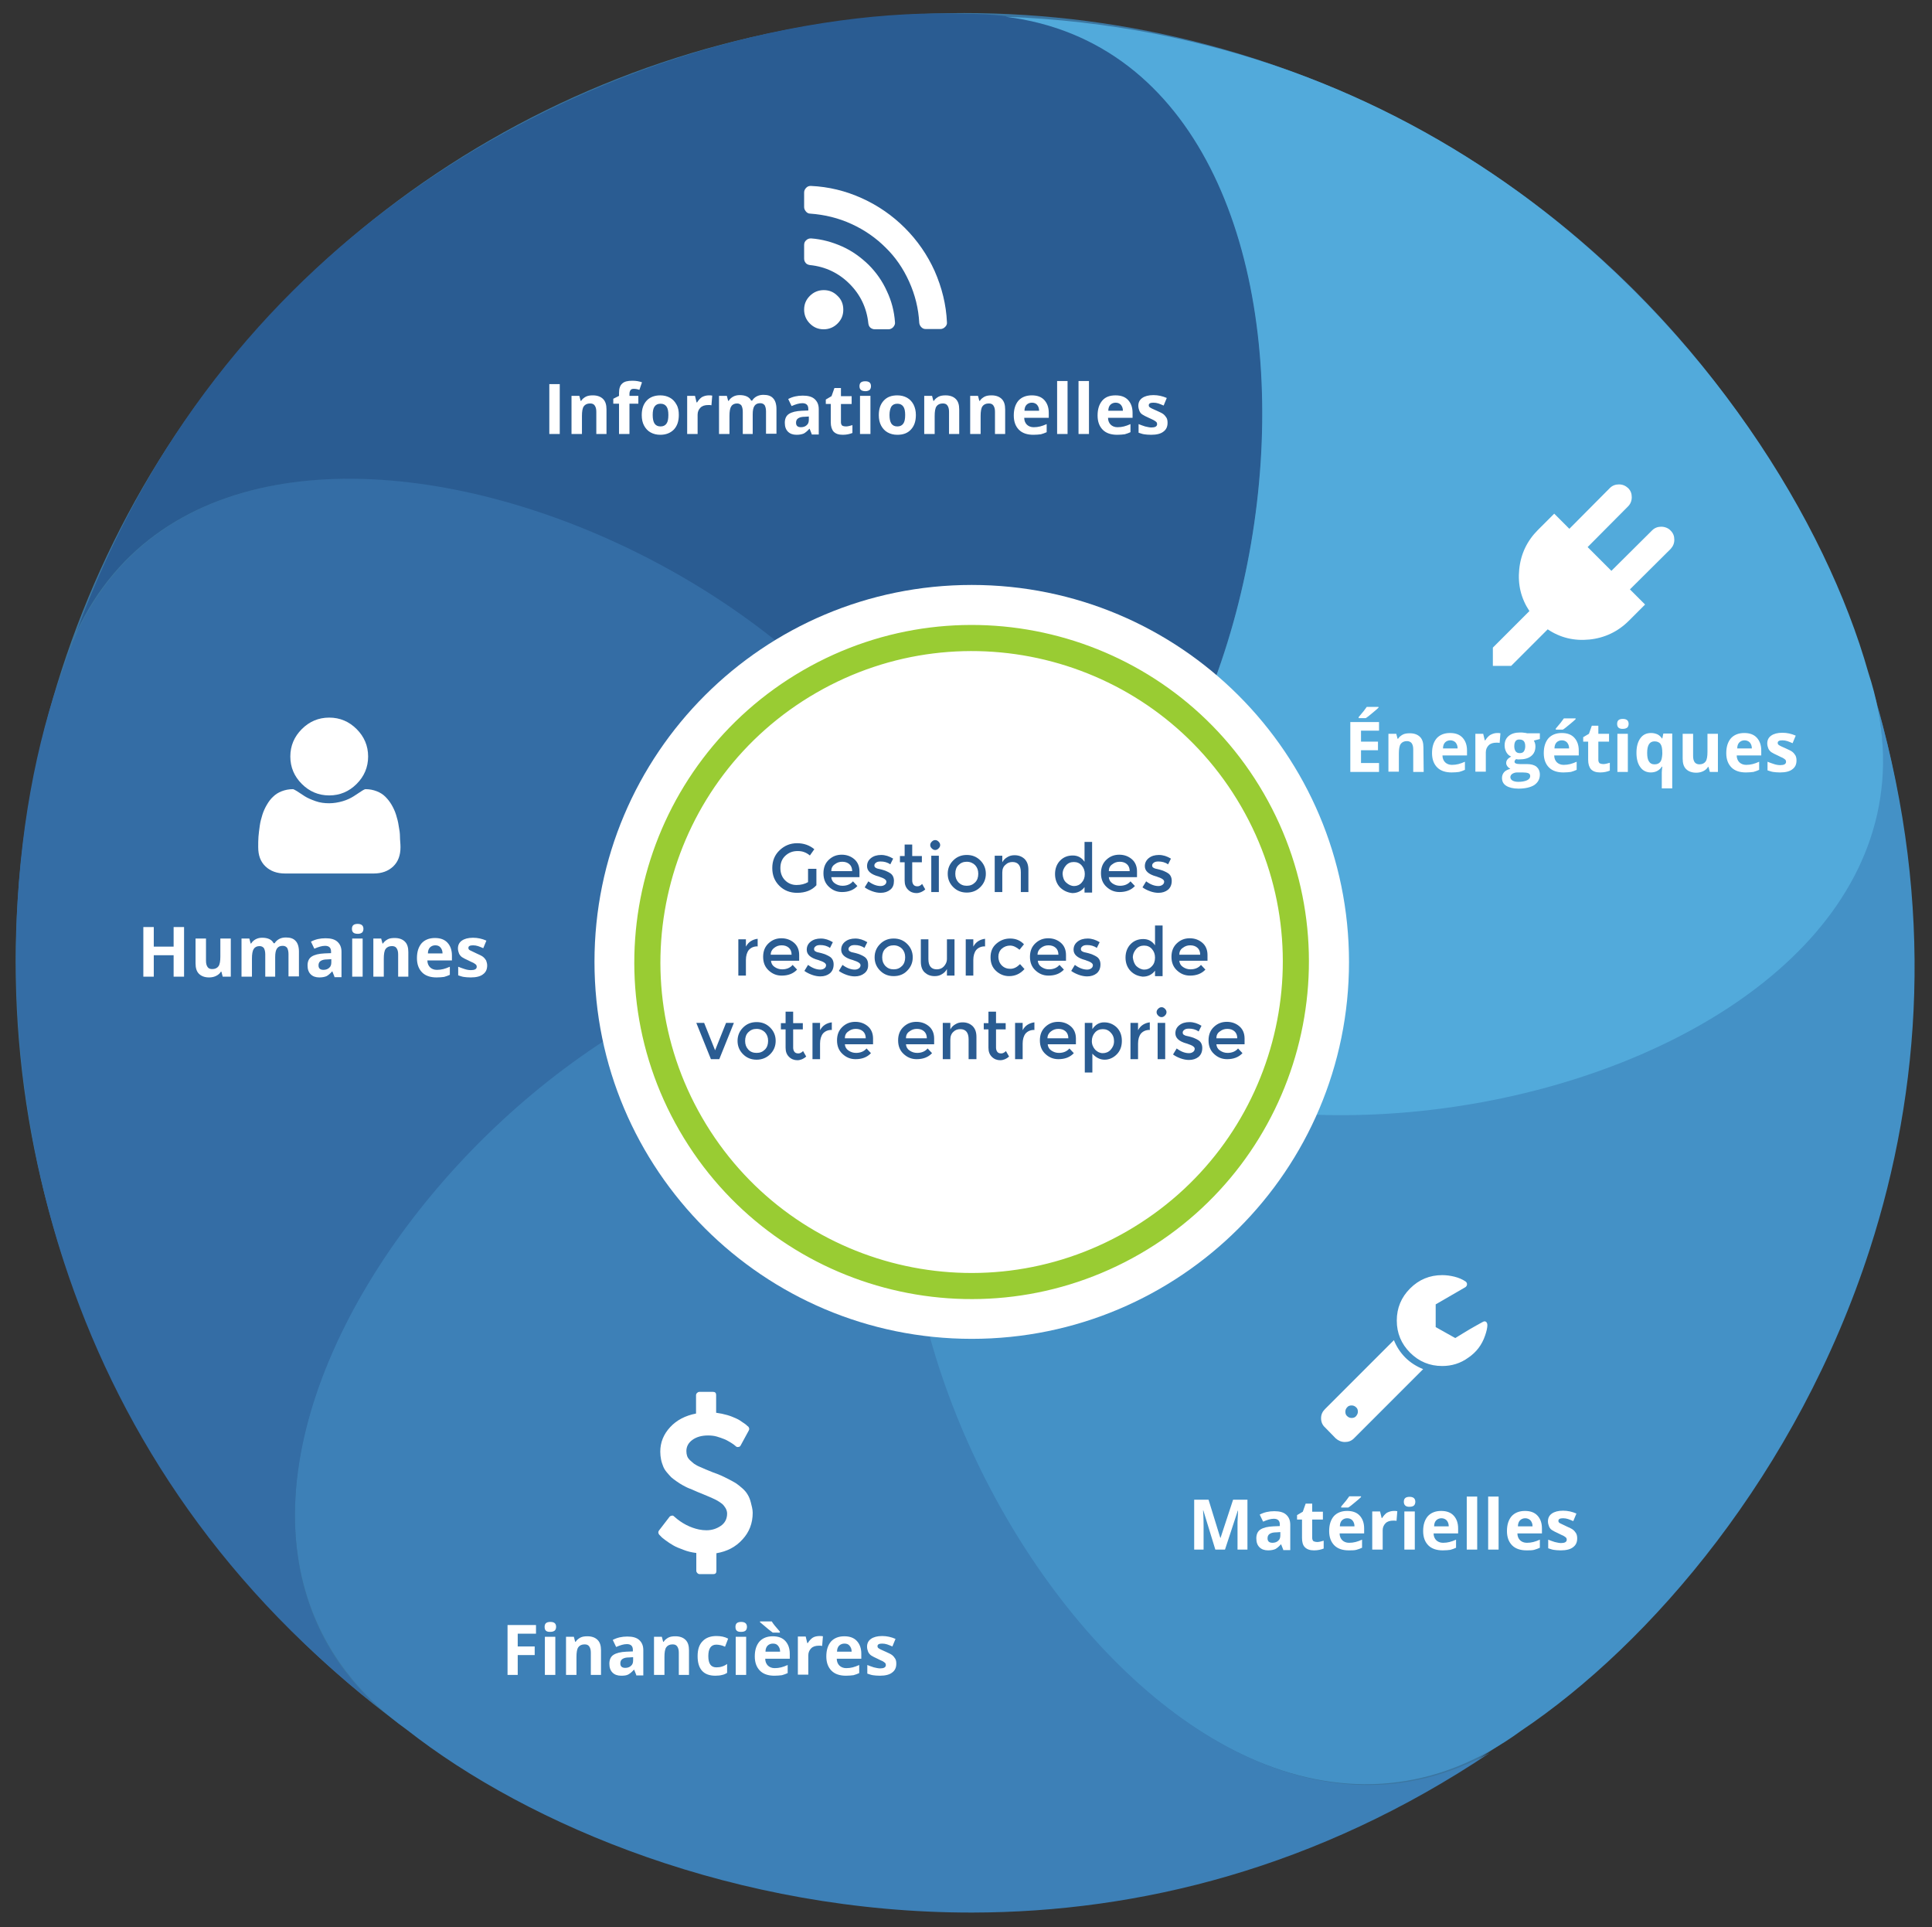
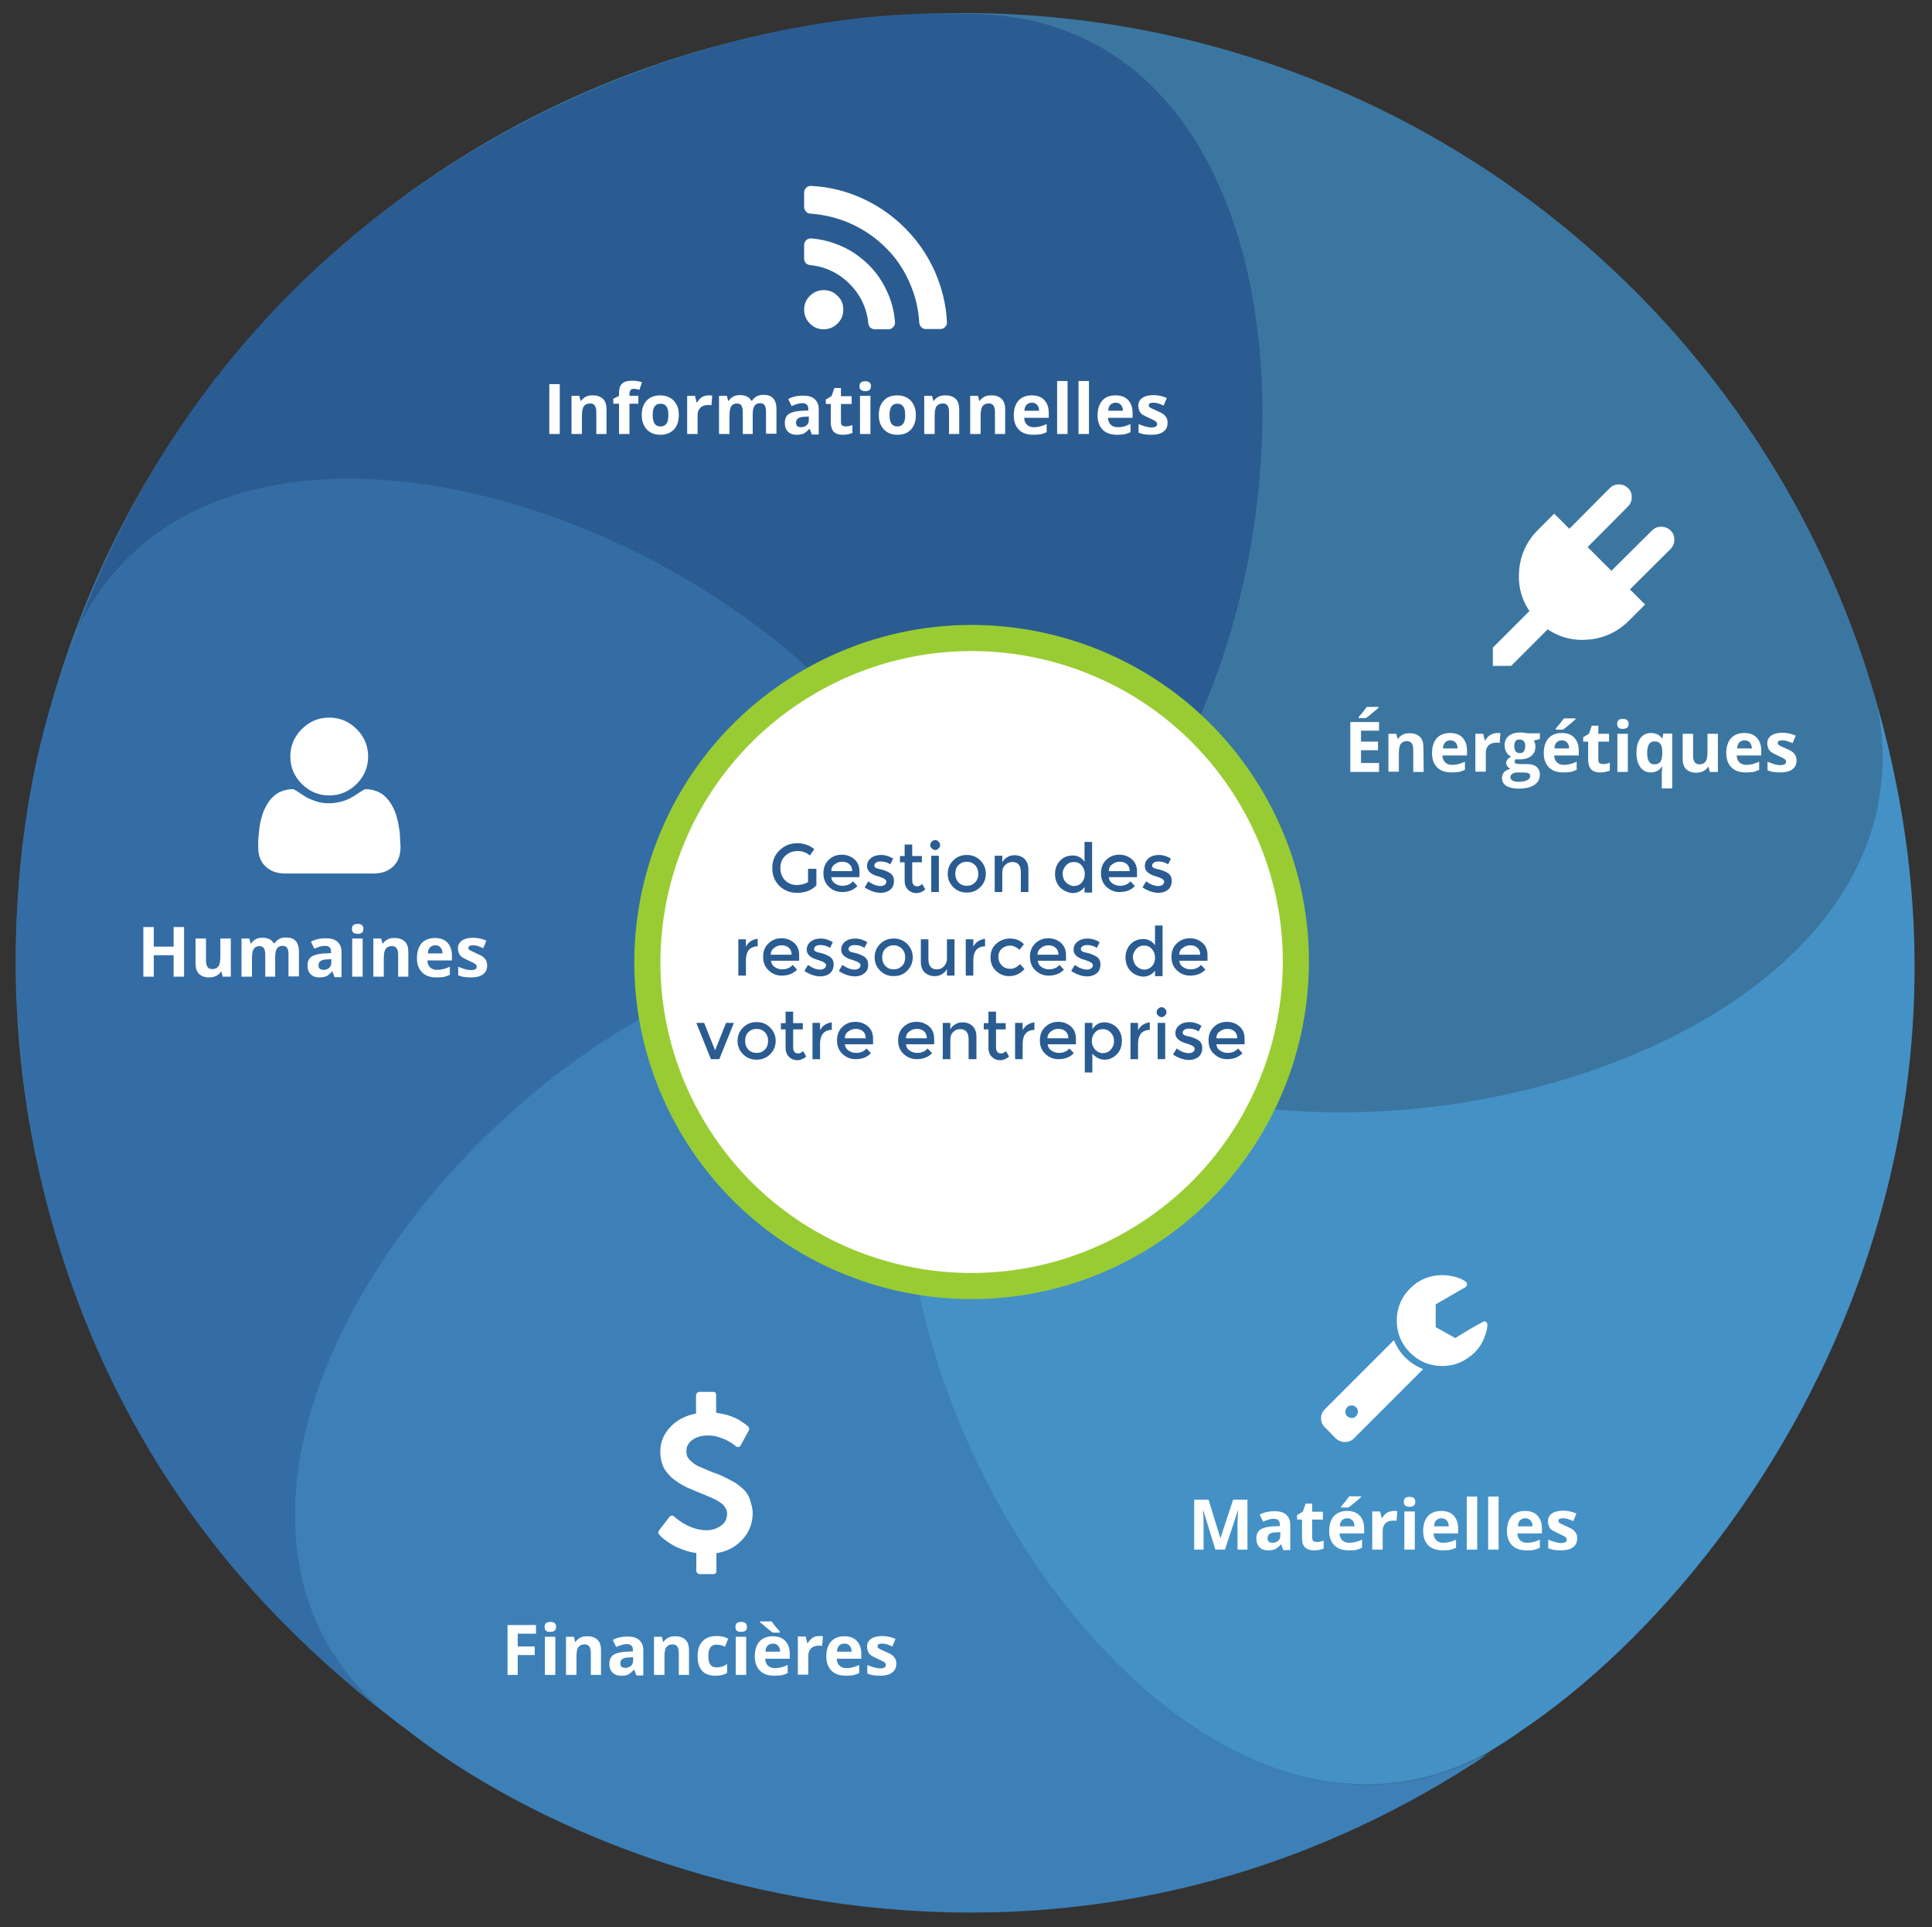
<svg xmlns="http://www.w3.org/2000/svg" xmlns:ns1="http://www.bohemiancoding.com/sketch/ns" version="1.1" id="Calque_1" x="0px" y="0px" viewBox="0 0 740 738" style="enable-background:new 0 0 740 738;" xml:space="preserve">
  <rect x="0" y="0" width="740" height="738" fill="#333333" stroke="none" />
  <style type="text/css">
	.st0{fill:#3B76A1;}
	.st1{fill:#4491C6;}
	.st2{fill:#3D80B7;}
	.st3{fill:#346DA5;}
	.st4{fill:#2A5C92;}
	.st5{fill:#52AADB;}
	.st6{fill:#FFFFFF;}
	.st7{fill:#FFFFFF;stroke:#99CC33;stroke-width:10;stroke-miterlimit:10;}
</style>
  <title>Slice 7</title>
  <desc>Created with Sketch.</desc>
  <g id="Group" transform="translate(-167, -771.479)" ns1:type="MSLayerGroup">
    <g transform="translate(419.937, 422.74) rotate(-330) translate(-419.937, -422.74) translate(115.437, 110.74)">
	</g>
  </g>
  <g id="Group_1_" transform="translate(1153.844, -292.458) rotate(-330) translate(-1153.844, 292.458) translate(837.844, -584.458)" ns1:type="MSLayerGroup">
</g>
  <circle id="Oval-33" ns1:type="MSShapeGroup" class="st0" cx="369.3" cy="368.3" r="363.3">
</circle>
  <path id="Oval-41" ns1:type="MSShapeGroup" class="st1" d="M369.9,368.3c-0.2,0.1-0.3,0.3-0.5,0.4  C285,488.9,450.5,759.4,582.6,662.8c49.5-33.2,105.9-98.7,133.6-184.5c19.6-60.7,24.7-131.1,3-207.5  C747.2,416.3,455.5,481.9,369.9,368.3z" />
  <path id="Oval-49" ns1:type="MSShapeGroup" class="st2" d="M370.1,369c-0.2-0.1-0.4-0.2-0.5-0.3  C229.1,325.6,23,566.6,155.7,662.3c46.8,36.8,126.6,70.2,216.7,70.1c63.8-0.1,132.3-17,198.3-61.2C441,742.7,288.5,485.5,370.1,369z  " />
  <path id="Oval-50" ns1:type="MSShapeGroup" class="st3" d="M369.4,369.1c0-0.2,0.1-0.4,0.1-0.6  C367.1,221.7,74.3,100.1,24.2,255.9C3.7,311.8-3.4,398,24.6,483.6c19.8,60.6,57,120.6,119.5,169.6C36,552.1,233.5,327.5,369.4,369.1  z" />
  <path id="Oval-51" ns1:type="MSShapeGroup" class="st4" d="M369.1,368.6c0.2,0,0.4-0.1,0.6-0.1c138.9-47.7,164-363.8,0.4-363.2  C310.7,3,226.5,22.9,153.7,76c-51.6,37.5-97.1,91.5-124.4,166C92.1,108,366.7,226.4,369.1,368.6z" />
-   <path id="Oval-52" ns1:type="MSShapeGroup" class="st5" d="M369.7,368.7c0.1,0.2,0.2,0.4,0.3,0.6  c88.3,117.4,396.6,43.6,345.6-111.8c-16.2-57.3-61.2-131.2-134.1-184.1c-51.6-37.4-117-64-196.4-67  C531.9,24.7,504.1,322.5,369.7,368.7z" />
-   <path id="Oval-8" ns1:type="MSShapeGroup" class="st6" d="M372.2,512.7c79.8,0,144.5-64.6,144.5-144.3S452,224,372.2,224  s-144.5,64.6-144.5,144.3S292.4,512.7,372.2,512.7z" />
  <path id="Oval-19" ns1:type="MSShapeGroup" class="st7" d="M434.2,475.8c59.4-34.3,79.8-110.2,45.5-169.5S369.5,226.7,310.1,261  s-79.8,110.2-45.5,169.5S374.8,510.1,434.2,475.8z" />
  <path id="Humaines" ns1:type="MSShapeGroup" class="st6" d="M70.5,374h-4v-8.2h-7.6v8.2h-4v-19h4v7.5h7.6V355h4V374z M85.3,374  l-0.5-1.9h-0.2c-0.4,0.7-1,1.2-1.8,1.6s-1.7,0.6-2.7,0.6c-1.7,0-3-0.5-3.9-1.4s-1.3-2.2-1.3-4v-9.5h4v8.5c0,1.1,0.2,1.8,0.6,2.4  s1,0.8,1.8,0.8c1.1,0,1.9-0.4,2.4-1.1s0.7-2,0.7-3.7v-6.9h4V374H85.3z M105.6,374h-4v-8.5c0-1.1-0.2-1.8-0.5-2.4  c-0.4-0.5-0.9-0.8-1.7-0.8c-1,0-1.8,0.4-2.2,1.1c-0.5,0.7-0.7,2-0.7,3.7v6.9h-4v-14.6h3l0.5,1.9h0.2c0.4-0.7,1-1.2,1.7-1.6  s1.6-0.6,2.5-0.6c2.2,0,3.7,0.7,4.4,2.1h0.4c0.4-0.7,1-1.2,1.7-1.6s1.6-0.6,2.6-0.6c1.7,0,2.9,0.4,3.7,1.3c0.8,0.8,1.3,2.2,1.3,4.1  v9.5h-4v-8.5c0-1.1-0.2-1.8-0.5-2.4c-0.4-0.5-0.9-0.8-1.7-0.8c-1,0-1.7,0.3-2.2,1s-0.7,1.8-0.7,3.3v7.5H105.6z M128.1,374l-0.8-2  h-0.1c-0.7,0.8-1.4,1.4-2.1,1.8c-0.7,0.3-1.6,0.5-2.8,0.5c-1.4,0-2.5-0.4-3.3-1.2c-0.8-0.8-1.2-1.9-1.2-3.4s0.5-2.7,1.6-3.4  s2.7-1.1,4.9-1.2l2.5-0.1v-0.6c0-1.5-0.8-2.2-2.3-2.2c-1.2,0-2.5,0.4-4.1,1.1l-1.3-2.7c1.7-0.9,3.5-1.3,5.6-1.3c2,0,3.5,0.4,4.5,1.3  s1.6,2.1,1.6,3.9v9.7h-2.7V374z M126.9,367.3l-1.5,0.1c-1.2,0-2,0.2-2.6,0.6s-0.8,1-0.8,1.7c0,1.1,0.6,1.7,1.9,1.7  c0.9,0,1.7-0.3,2.2-0.8c0.6-0.5,0.8-1.2,0.8-2.1V367.3z M134.8,355.7c0-1.3,0.7-1.9,2.2-1.9c1.4,0,2.2,0.6,2.2,1.9  c0,0.6-0.2,1.1-0.5,1.4c-0.4,0.3-0.9,0.5-1.6,0.5C135.5,357.6,134.8,357,134.8,355.7L134.8,355.7z M138.9,374h-4v-14.6h4V374z   M156.5,374h-4v-8.5c0-1.1-0.2-1.8-0.6-2.4s-1-0.8-1.8-0.8c-1.1,0-1.9,0.4-2.4,1.1s-0.7,2-0.7,3.7v6.9h-4v-14.6h3l0.5,1.9h0.2  c0.4-0.7,1.1-1.2,1.8-1.6s1.7-0.5,2.7-0.5c1.7,0,3,0.5,3.9,1.4s1.3,2.2,1.3,4v9.4H156.5z M166.7,362c-0.8,0-1.5,0.3-2,0.8  s-0.8,1.3-0.8,2.3h5.6c0-1-0.3-1.7-0.8-2.3S167.5,362,166.7,362L166.7,362z M167.2,374.3c-2.3,0-4.2-0.6-5.5-1.9s-2-3.1-2-5.5  s0.6-4.3,1.8-5.7c1.2-1.3,2.9-2,5.1-2c2.1,0,3.7,0.6,4.8,1.8s1.7,2.8,1.7,4.9v1.9h-9.4c0,1.1,0.4,2,1,2.6s1.5,1,2.6,1  c0.9,0,1.7-0.1,2.5-0.3c0.8-0.2,1.6-0.5,2.5-0.9v3.1c-0.7,0.3-1.4,0.6-2.2,0.8C169.3,374.2,168.4,374.3,167.2,374.3L167.2,374.3z   M186.6,369.7c0,1.5-0.5,2.6-1.6,3.4c-1,0.8-2.6,1.2-4.7,1.2c-1.1,0-2-0.1-2.7-0.2s-1.4-0.4-2.1-0.6v-3.3c0.7,0.3,1.6,0.6,2.5,0.9  s1.7,0.4,2.4,0.4c1.4,0,2.2-0.4,2.2-1.3c0-0.3-0.1-0.6-0.3-0.8c-0.2-0.2-0.5-0.4-1-0.7c-0.5-0.2-1.1-0.5-1.9-0.9  c-1.1-0.5-1.9-0.9-2.5-1.3c-0.5-0.4-0.9-0.9-1.1-1.4c-0.2-0.5-0.4-1.2-0.4-1.9c0-1.3,0.5-2.3,1.5-3s2.4-1.1,4.3-1.1  c1.8,0,3.5,0.4,5.1,1.1l-1.2,2.9c-0.7-0.3-1.4-0.6-2-0.8c-0.6-0.2-1.3-0.3-1.9-0.3c-1.2,0-1.8,0.3-1.8,1c0,0.4,0.2,0.7,0.6,0.9  s1.2,0.6,2.5,1.2c1.1,0.5,2,0.9,2.5,1.3s0.9,0.9,1.2,1.4C186.4,368.4,186.6,369,186.6,369.7L186.6,369.7z" />
  <path id="Financières" ns1:type="MSShapeGroup" class="st6" d="M198.4,641.4h-4v-19.1h10.9v3.3h-7v4.9h6.5v3.3h-6.5v7.6H198.4z   M208.6,623c0-1.3,0.7-1.9,2.2-1.9s2.2,0.6,2.2,1.9c0,0.6-0.2,1.1-0.5,1.4c-0.4,0.3-0.9,0.5-1.6,0.5  C209.3,625,208.6,624.4,208.6,623L208.6,623z M212.7,641.4h-4v-14.6h4V641.4z M230.3,641.4h-4v-8.5c0-1.1-0.2-1.8-0.6-2.4  s-1-0.8-1.8-0.8c-1.1,0-1.9,0.4-2.4,1.1s-0.7,2-0.7,3.7v6.9h-4v-14.6h3l0.5,1.9h0.2c0.4-0.7,1.1-1.2,1.8-1.6  c0.8-0.4,1.7-0.5,2.7-0.5c1.7,0,3,0.5,3.9,1.4s1.3,2.2,1.3,4v9.4H230.3z M243.7,641.4l-0.8-2h-0.1c-0.7,0.8-1.4,1.4-2.1,1.8  s-1.6,0.5-2.8,0.5c-1.4,0-2.5-0.4-3.3-1.2s-1.2-1.9-1.2-3.4s0.5-2.7,1.6-3.4s2.7-1.1,4.9-1.2l2.5-0.1v-0.6c0-1.5-0.8-2.2-2.3-2.2  c-1.2,0-2.5,0.4-4.1,1.1l-1.3-2.7c1.7-0.9,3.5-1.3,5.6-1.3c2,0,3.5,0.4,4.5,1.3s1.6,2.1,1.6,3.9v9.7h-2.7V641.4z M242.5,634.6  l-1.5,0.1c-1.2,0-2,0.2-2.6,0.6c-0.6,0.4-0.8,1-0.8,1.7c0,1.1,0.6,1.7,1.9,1.7c0.9,0,1.7-0.3,2.2-0.8c0.6-0.5,0.8-1.2,0.8-2.1  L242.5,634.6L242.5,634.6z M264,641.4h-4v-8.5c0-1.1-0.2-1.8-0.6-2.4s-1-0.8-1.8-0.8c-1.1,0-1.9,0.4-2.4,1.1s-0.7,2-0.7,3.7v6.9h-4  v-14.6h3l0.5,1.9h0.2c0.4-0.7,1.1-1.2,1.8-1.6c0.8-0.4,1.7-0.5,2.7-0.5c1.7,0,3,0.5,3.9,1.4s1.3,2.2,1.3,4v9.4H264z M274,641.7  c-4.5,0-6.8-2.5-6.8-7.5c0-2.5,0.6-4.4,1.9-5.7c1.2-1.3,3-2,5.3-2c1.7,0,3.2,0.3,4.5,1l-1.2,3.1c-0.6-0.3-1.2-0.5-1.7-0.6  s-1.1-0.2-1.6-0.2c-2.1,0-3.1,1.5-3.1,4.4s1,4.3,3.1,4.3c0.8,0,1.5-0.1,2.1-0.3c0.7-0.2,1.3-0.5,2-1v3.4c-0.6,0.4-1.3,0.7-1.9,0.8  C275.9,641.6,275,641.7,274,641.7L274,641.7z M281.7,623c0-1.3,0.7-1.9,2.2-1.9c1.4,0,2.2,0.6,2.2,1.9c0,0.6-0.2,1.1-0.5,1.4  s-0.9,0.5-1.6,0.5C282.4,625,281.7,624.4,281.7,623L281.7,623z M285.8,641.4h-4v-14.6h4V641.4z M296,629.4c-0.8,0-1.5,0.3-2,0.8  s-0.8,1.3-0.8,2.3h5.6c0-1-0.3-1.7-0.8-2.3S296.9,629.4,296,629.4L296,629.4z M296.6,641.7c-2.3,0-4.2-0.6-5.5-1.9  c-1.3-1.3-2-3.1-2-5.5s0.6-4.3,1.8-5.7c1.2-1.3,2.9-2,5.1-2c2.1,0,3.7,0.6,4.8,1.8c1.1,1.2,1.7,2.8,1.7,4.9v1.9h-9.4  c0,1.1,0.4,2,1,2.6s1.5,1,2.6,1c0.9,0,1.7-0.1,2.5-0.3s1.6-0.5,2.5-0.9v3.1c-0.7,0.3-1.4,0.6-2.2,0.8  C298.7,641.6,297.7,641.7,296.6,641.7L296.6,641.7z M296,625.2c-0.5-0.4-1.4-1-2.4-1.9c-1.1-0.9-1.9-1.6-2.5-2.1v-0.3h4.5  c0.5,0.9,1.6,2.2,3.1,3.9v0.4L296,625.2L296,625.2z M313.9,626.5c0.5,0,1,0,1.3,0.1l-0.3,3.7c-0.3-0.1-0.7-0.1-1.2-0.1  c-1.3,0-2.3,0.3-3,1s-1.1,1.6-1.1,2.7v7.4h-4v-14.6h3l0.6,2.5h0.2c0.5-0.8,1.1-1.5,1.8-2S313,626.5,313.9,626.5L313.9,626.5z   M323.4,629.4c-0.8,0-1.5,0.3-2,0.8s-0.8,1.3-0.8,2.3h5.6c0-1-0.3-1.7-0.8-2.3S324.3,629.4,323.4,629.4L323.4,629.4z M324,641.7  c-2.3,0-4.2-0.6-5.5-1.9c-1.3-1.3-2-3.1-2-5.5s0.6-4.3,1.8-5.7c1.2-1.3,2.9-2,5.1-2c2.1,0,3.7,0.6,4.8,1.8c1.1,1.2,1.7,2.8,1.7,4.9  v1.9h-9.4c0,1.1,0.4,2,1,2.6s1.5,1,2.6,1c0.9,0,1.7-0.1,2.5-0.3s1.6-0.5,2.5-0.9v3.1c-0.7,0.3-1.4,0.6-2.2,0.8  C326.1,641.6,325.1,641.7,324,641.7L324,641.7z M343.3,637.1c0,1.5-0.5,2.6-1.6,3.4c-1,0.8-2.6,1.2-4.7,1.2c-1.1,0-2-0.1-2.7-0.2  s-1.4-0.4-2.1-0.6v-3.3c0.7,0.3,1.6,0.6,2.5,0.9c0.9,0.2,1.7,0.4,2.4,0.4c1.4,0,2.2-0.4,2.2-1.3c0-0.3-0.1-0.6-0.3-0.8  c-0.2-0.2-0.5-0.4-1-0.7c-0.5-0.2-1.1-0.5-1.9-0.9c-1.1-0.5-1.9-0.9-2.5-1.3c-0.5-0.4-0.9-0.9-1.1-1.4s-0.4-1.2-0.4-1.9  c0-1.3,0.5-2.3,1.5-3s2.4-1.1,4.3-1.1c1.8,0,3.5,0.4,5.1,1.1l-1.2,2.9c-0.7-0.3-1.4-0.6-2-0.8s-1.3-0.3-1.9-0.3  c-1.2,0-1.8,0.3-1.8,1c0,0.4,0.2,0.7,0.6,0.9c0.4,0.3,1.2,0.6,2.5,1.2c1.1,0.5,2,0.9,2.5,1.3c0.5,0.4,0.9,0.9,1.2,1.4  C343.2,635.7,343.3,636.3,343.3,637.1L343.3,637.1z" />
  <path id="Matérielles" ns1:type="MSShapeGroup" class="st6" d="M465.5,593.4l-4.6-15h-0.1c0.2,3,0.2,5.1,0.2,6.1v8.9h-3.6v-19.1  h5.5l4.5,14.6h0.1l4.8-14.6h5.5v19.1H474v-9c0-0.4,0-0.9,0-1.5s0.1-2,0.2-4.4h-0.1l-4.9,14.9H465.5z M491.5,593.4l-0.8-2h-0.1  c-0.7,0.8-1.4,1.4-2.1,1.8c-0.7,0.3-1.6,0.5-2.8,0.5c-1.4,0-2.5-0.4-3.3-1.2s-1.2-1.9-1.2-3.4s0.5-2.7,1.6-3.4s2.7-1.1,4.9-1.2  l2.5-0.1v-0.6c0-1.5-0.8-2.2-2.3-2.2c-1.2,0-2.5,0.4-4.1,1.1l-1.3-2.7c1.7-0.9,3.5-1.3,5.6-1.3c2,0,3.5,0.4,4.5,1.3  c1,0.9,1.6,2.1,1.6,3.9v9.7h-2.7V593.4z M490.4,586.7l-1.5,0.1c-1.2,0-2,0.2-2.6,0.6s-0.8,1-0.8,1.7c0,1.1,0.6,1.7,1.9,1.7  c0.9,0,1.7-0.3,2.2-0.8c0.6-0.5,0.8-1.2,0.8-2.1V586.7z M504.5,590.5c0.7,0,1.5-0.2,2.5-0.5v3c-1,0.4-2.2,0.7-3.7,0.7  c-1.6,0-2.7-0.4-3.5-1.2s-1.1-2-1.1-3.6v-7h-1.9v-1.7l2.2-1.3l1.1-3.1h2.5v3.1h4.1v3h-4.1v7c0,0.6,0.2,1,0.5,1.3  C503.6,590.4,504,590.5,504.5,590.5L504.5,590.5z M516,581.4c-0.8,0-1.5,0.3-2,0.8s-0.8,1.3-0.8,2.3h5.6c0-1-0.3-1.7-0.8-2.3  C517.5,581.7,516.9,581.4,516,581.4L516,581.4z M516.6,593.7c-2.3,0-4.2-0.6-5.5-1.9c-1.3-1.3-2-3.1-2-5.5s0.6-4.3,1.8-5.7  c1.2-1.3,2.9-2,5.1-2c2.1,0,3.7,0.6,4.8,1.8s1.7,2.8,1.7,4.9v1.9h-9.4c0,1.1,0.4,2,1,2.6c0.6,0.6,1.5,1,2.6,1c0.9,0,1.7-0.1,2.5-0.3  s1.6-0.5,2.5-0.9v3.1c-0.7,0.3-1.4,0.6-2.2,0.8S517.7,593.7,516.6,593.7L516.6,593.7z M513.7,577.3v-0.4c1.5-1.7,2.5-3,3.1-3.9h4.5  v0.3c-0.5,0.5-1.2,1.1-2.3,2c-1.1,0.9-1.9,1.6-2.6,2L513.7,577.3L513.7,577.3z M533.9,578.6c0.5,0,1,0,1.3,0.1l-0.3,3.7  c-0.3-0.1-0.7-0.1-1.2-0.1c-1.3,0-2.3,0.3-3,1s-1.1,1.6-1.1,2.7v7.4h-4v-14.6h3l0.6,2.5h0.2c0.5-0.8,1.1-1.5,1.8-2  C532.2,578.8,533,578.6,533.9,578.6L533.9,578.6z M537.7,575.1c0-1.3,0.7-1.9,2.2-1.9c1.4,0,2.2,0.6,2.2,1.9c0,0.6-0.2,1.1-0.5,1.4  s-0.9,0.5-1.6,0.5C538.5,577.1,537.7,576.4,537.7,575.1L537.7,575.1z M541.9,593.4h-4v-14.6h4V593.4z M552.1,581.4  c-0.8,0-1.5,0.3-2,0.8s-0.8,1.3-0.8,2.3h5.6c0-1-0.3-1.7-0.8-2.3C553.6,581.7,552.9,581.4,552.1,581.4L552.1,581.4z M552.6,593.7  c-2.3,0-4.2-0.6-5.5-1.9s-2-3.1-2-5.5s0.6-4.3,1.8-5.7c1.2-1.3,2.9-2,5.1-2c2.1,0,3.7,0.6,4.8,1.8s1.7,2.8,1.7,4.9v1.9h-9.4  c0,1.1,0.4,2,1,2.6s1.5,1,2.6,1c0.9,0,1.7-0.1,2.5-0.3s1.6-0.5,2.5-0.9v3.1c-0.7,0.3-1.4,0.6-2.2,0.8  C554.8,593.6,553.8,593.7,552.6,593.7L552.6,593.7z M565.8,593.4h-4v-20.3h4V593.4z M574,593.4h-4v-20.3h4V593.4z M584.2,581.4  c-0.8,0-1.5,0.3-2,0.8s-0.8,1.3-0.8,2.3h5.6c0-1-0.3-1.7-0.8-2.3C585.7,581.7,585,581.4,584.2,581.4L584.2,581.4z M584.7,593.7  c-2.3,0-4.2-0.6-5.5-1.9c-1.3-1.3-2-3.1-2-5.5s0.6-4.3,1.8-5.7c1.2-1.3,2.9-2,5.1-2c2.1,0,3.7,0.6,4.8,1.8s1.7,2.8,1.7,4.9v1.9h-9.4  c0,1.1,0.4,2,1,2.6s1.5,1,2.6,1c0.9,0,1.7-0.1,2.5-0.3s1.6-0.5,2.5-0.9v3.1c-0.7,0.3-1.4,0.6-2.2,0.8S585.9,593.7,584.7,593.7  L584.7,593.7z M604.1,589.1c0,1.5-0.5,2.6-1.6,3.4c-1,0.8-2.6,1.2-4.7,1.2c-1.1,0-2-0.1-2.7-0.2s-1.4-0.4-2.1-0.6v-3.3  c0.7,0.3,1.6,0.6,2.5,0.9c0.9,0.2,1.7,0.4,2.4,0.4c1.4,0,2.2-0.4,2.2-1.3c0-0.3-0.1-0.6-0.3-0.8s-0.5-0.4-1-0.7  c-0.5-0.2-1.1-0.5-1.9-0.9c-1.1-0.5-1.9-0.9-2.5-1.3s-0.9-0.9-1.1-1.4c-0.2-0.5-0.4-1.2-0.4-1.9c0-1.3,0.5-2.3,1.5-3  s2.4-1.1,4.3-1.1c1.8,0,3.5,0.4,5.1,1.1l-1.2,2.9c-0.7-0.3-1.4-0.6-2-0.8s-1.3-0.3-1.9-0.3c-1.2,0-1.8,0.3-1.8,1  c0,0.4,0.2,0.7,0.6,0.9s1.2,0.6,2.5,1.2c1.1,0.5,2,0.9,2.5,1.3c0.5,0.4,0.9,0.9,1.2,1.4C604,587.8,604.1,588.4,604.1,589.1  L604.1,589.1z" />
  <path id="Informationnelles" ns1:type="MSShapeGroup" class="st6" d="M210.4,166.2v-19.1h4v19.1H210.4z M232.4,166.2h-4v-8.5  c0-1.1-0.2-1.8-0.6-2.4s-1-0.8-1.8-0.8c-1.1,0-1.9,0.4-2.4,1.1s-0.7,2-0.7,3.7v6.9h-4v-14.6h3l0.5,1.9h0.2c0.4-0.7,1.1-1.2,1.8-1.6  c0.8-0.4,1.7-0.5,2.7-0.5c1.7,0,3,0.5,3.9,1.4s1.3,2.2,1.3,4v9.4H232.4z M244.5,154.6h-3.4v11.6h-4v-11.6h-2.2v-1.9l2.2-1.1v-1.1  c0-1.7,0.4-2.9,1.2-3.6c0.8-0.8,2.1-1.1,3.9-1.1c1.4,0,2.6,0.2,3.7,0.6l-1,2.9c-0.8-0.3-1.5-0.4-2.2-0.4c-0.6,0-1,0.2-1.2,0.5  s-0.4,0.8-0.4,1.3v0.9h3.4V154.6z M250,158.9c0,1.4,0.2,2.5,0.7,3.3c0.5,0.7,1.2,1.1,2.3,1.1s1.8-0.4,2.3-1.1s0.7-1.8,0.7-3.3  c0-1.4-0.2-2.5-0.7-3.2s-1.2-1.1-2.3-1.1s-1.8,0.4-2.3,1.1S250,157.5,250,158.9L250,158.9z M260,158.9c0,2.4-0.6,4.2-1.9,5.6  c-1.3,1.3-3,2-5.2,2c-1.4,0-2.6-0.3-3.7-0.9c-1.1-0.6-1.9-1.5-2.5-2.6s-0.9-2.5-0.9-4c0-2.4,0.6-4.2,1.9-5.6c1.2-1.3,3-2,5.2-2  c1.4,0,2.6,0.3,3.7,0.9c1.1,0.6,1.9,1.5,2.5,2.6C259.8,156.1,260,157.4,260,158.9L260,158.9z M271.5,151.4c0.5,0,1,0,1.3,0.1  l-0.3,3.7c-0.3-0.1-0.7-0.1-1.2-0.1c-1.3,0-2.3,0.3-3,1s-1.1,1.6-1.1,2.7v7.4h-4v-14.6h3l0.6,2.5h0.2c0.5-0.8,1.1-1.5,1.8-2  C269.7,151.6,270.6,151.4,271.5,151.4L271.5,151.4z M288.5,166.2h-4v-8.5c0-1.1-0.2-1.8-0.5-2.4c-0.4-0.5-0.9-0.8-1.7-0.8  c-1,0-1.8,0.4-2.2,1.1c-0.5,0.7-0.7,2-0.7,3.7v6.9h-4v-14.6h3l0.5,1.9h0.2c0.4-0.7,1-1.2,1.7-1.6c0.7-0.4,1.6-0.6,2.5-0.6  c2.2,0,3.7,0.7,4.4,2.1h0.4c0.4-0.7,1-1.2,1.7-1.6c0.8-0.4,1.6-0.6,2.6-0.6c1.7,0,2.9,0.4,3.7,1.3c0.8,0.8,1.3,2.2,1.3,4.1v9.5h-4  v-8.5c0-1.1-0.2-1.8-0.5-2.4c-0.4-0.5-0.9-0.8-1.7-0.8c-1,0-1.7,0.3-2.2,1s-0.7,1.8-0.7,3.3v7.5H288.5z M310.9,166.2l-0.8-2H310  c-0.7,0.8-1.4,1.4-2.1,1.8c-0.7,0.3-1.6,0.5-2.8,0.5c-1.4,0-2.5-0.4-3.3-1.2s-1.2-1.9-1.2-3.4s0.5-2.7,1.6-3.4s2.7-1.1,4.9-1.2  l2.5-0.1v-0.6c0-1.5-0.8-2.2-2.3-2.2c-1.2,0-2.5,0.4-4.1,1.1l-1.3-2.7c1.7-0.9,3.5-1.3,5.6-1.3c2,0,3.5,0.4,4.5,1.3  c1,0.9,1.6,2.1,1.6,3.9v9.7h-2.7V166.2z M309.8,159.5l-1.5,0.1c-1.2,0-2,0.2-2.6,0.6c-0.6,0.4-0.8,1-0.8,1.7c0,1.1,0.6,1.7,1.9,1.7  c0.9,0,1.7-0.3,2.2-0.8c0.6-0.5,0.8-1.2,0.8-2.1V159.5z M324,163.3c0.7,0,1.5-0.2,2.5-0.5v3c-1,0.4-2.2,0.7-3.7,0.7  c-1.6,0-2.7-0.4-3.5-1.2c-0.7-0.8-1.1-2-1.1-3.6v-7h-1.9V153l2.2-1.3l1.1-3.1h2.5v3.1h4.1v3h-4.1v7c0,0.6,0.2,1,0.5,1.3  C323,163.2,323.4,163.3,324,163.3L324,163.3z M329.2,147.9c0-1.3,0.7-1.9,2.2-1.9s2.2,0.6,2.2,1.9c0,0.6-0.2,1.1-0.5,1.4  c-0.4,0.3-0.9,0.5-1.6,0.5C330,149.8,329.2,149.2,329.2,147.9L329.2,147.9z M333.4,166.2h-4v-14.6h4V166.2z M340.7,158.9  c0,1.4,0.2,2.5,0.7,3.3c0.5,0.7,1.2,1.1,2.3,1.1c1.1,0,1.8-0.4,2.3-1.1s0.7-1.8,0.7-3.3c0-1.4-0.2-2.5-0.7-3.2s-1.2-1.1-2.3-1.1  c-1.1,0-1.8,0.4-2.3,1.1C341,156.4,340.7,157.5,340.7,158.9L340.7,158.9z M350.8,158.9c0,2.4-0.6,4.2-1.9,5.6s-3,2-5.2,2  c-1.4,0-2.6-0.3-3.7-0.9c-1.1-0.6-1.9-1.5-2.5-2.6s-0.9-2.5-0.9-4c0-2.4,0.6-4.2,1.9-5.6s3-2,5.2-2c1.4,0,2.6,0.3,3.7,0.9  c1.1,0.6,1.9,1.5,2.5,2.6C350.5,156.1,350.8,157.4,350.8,158.9L350.8,158.9z M367.5,166.2h-4v-8.5c0-1.1-0.2-1.8-0.6-2.4  s-1-0.8-1.8-0.8c-1.1,0-1.9,0.4-2.4,1.1s-0.7,2-0.7,3.7v6.9h-4v-14.6h3l0.5,1.9h0.2c0.4-0.7,1.1-1.2,1.8-1.6  c0.8-0.4,1.7-0.5,2.7-0.5c1.7,0,3,0.5,3.9,1.4s1.3,2.2,1.3,4v9.4H367.5z M385.1,166.2h-4v-8.5c0-1.1-0.2-1.8-0.6-2.4s-1-0.8-1.8-0.8  c-1.1,0-1.9,0.4-2.4,1.1s-0.7,2-0.7,3.7v6.9h-4v-14.6h3l0.5,1.9h0.2c0.4-0.7,1.1-1.2,1.8-1.6c0.8-0.4,1.7-0.5,2.7-0.5  c1.7,0,3,0.5,3.9,1.4s1.3,2.2,1.3,4v9.4H385.1z M395.2,154.2c-0.8,0-1.5,0.3-2,0.8s-0.8,1.3-0.8,2.3h5.6c0-1-0.3-1.7-0.8-2.3  C396.7,154.5,396.1,154.2,395.2,154.2L395.2,154.2z M395.8,166.5c-2.3,0-4.2-0.6-5.5-1.9c-1.3-1.3-2-3.1-2-5.5s0.6-4.3,1.8-5.7  c1.2-1.3,2.9-2,5.1-2c2.1,0,3.7,0.6,4.8,1.8c1.1,1.2,1.7,2.8,1.7,4.9v1.9h-9.4c0,1.1,0.4,2,1,2.6s1.5,1,2.6,1c0.9,0,1.7-0.1,2.5-0.3  s1.6-0.5,2.5-0.9v3.1c-0.7,0.3-1.4,0.6-2.2,0.8C397.9,166.4,396.9,166.5,395.8,166.5L395.8,166.5z M408.9,166.2h-4v-20.3h4V166.2z   M417.1,166.2h-4v-20.3h4V166.2z M427.3,154.2c-0.8,0-1.5,0.3-2,0.8s-0.8,1.3-0.8,2.3h5.6c0-1-0.3-1.7-0.8-2.3  C428.8,154.5,428.2,154.2,427.3,154.2L427.3,154.2z M427.9,166.5c-2.3,0-4.2-0.6-5.5-1.9s-2-3.1-2-5.5s0.6-4.3,1.8-5.7s2.9-2,5.1-2  c2.1,0,3.7,0.6,4.8,1.8c1.1,1.2,1.7,2.8,1.7,4.9v1.9h-9.4c0,1.1,0.4,2,1,2.6s1.5,1,2.6,1c0.9,0,1.7-0.1,2.5-0.3s1.6-0.5,2.5-0.9v3.1  c-0.7,0.3-1.4,0.6-2.2,0.8C430,166.4,429,166.5,427.9,166.5L427.9,166.5z M447.2,161.9c0,1.5-0.5,2.6-1.6,3.4  c-1,0.8-2.6,1.2-4.7,1.2c-1.1,0-2-0.1-2.7-0.2s-1.4-0.4-2.1-0.6v-3.3c0.7,0.3,1.6,0.6,2.5,0.9c0.9,0.2,1.7,0.4,2.4,0.4  c1.4,0,2.2-0.4,2.2-1.3c0-0.3-0.1-0.6-0.3-0.8c-0.2-0.2-0.5-0.4-1-0.7s-1.1-0.5-1.9-0.9c-1.1-0.5-1.9-0.9-2.5-1.3s-0.9-0.9-1.1-1.4  s-0.4-1.2-0.4-1.9c0-1.3,0.5-2.3,1.5-3s2.4-1.1,4.3-1.1c1.8,0,3.5,0.4,5.1,1.1l-1.2,2.9c-0.7-0.3-1.4-0.6-2-0.8s-1.3-0.3-1.9-0.3  c-1.2,0-1.8,0.3-1.8,1c0,0.4,0.2,0.7,0.6,0.9c0.4,0.3,1.2,0.6,2.5,1.2c1.1,0.5,2,0.9,2.5,1.3c0.5,0.4,0.9,0.9,1.2,1.4  S447.2,161.2,447.2,161.9L447.2,161.9z" />
  <path id="Énergétiques" ns1:type="MSShapeGroup" class="st6" d="M528.2,295.6h-11v-19.1h11v3.3h-6.9v4.2h6.5v3.3h-6.5v4.9h6.9  V295.6z M520.4,275v-0.4c1.5-1.7,2.5-3,3.1-3.9h4.5v0.3c-0.5,0.5-1.2,1.1-2.3,2s-1.9,1.6-2.6,2H520.4z M545.3,295.6h-4V287  c0-1.1-0.2-1.8-0.6-2.4c-0.4-0.5-1-0.8-1.8-0.8c-1.1,0-1.9,0.4-2.4,1.1s-0.7,2-0.7,3.7v6.9h-4V281h3l0.5,1.9h0.2  c0.4-0.7,1.1-1.2,1.8-1.6c0.8-0.4,1.7-0.5,2.7-0.5c1.7,0,3,0.5,3.9,1.4s1.3,2.2,1.3,4L545.3,295.6L545.3,295.6z M555.5,283.5  c-0.8,0-1.5,0.3-2,0.8s-0.8,1.3-0.8,2.3h5.6c0-1-0.3-1.7-0.8-2.3C557,283.8,556.3,283.5,555.5,283.5L555.5,283.5z M556,295.8  c-2.3,0-4.2-0.6-5.5-1.9s-2-3.1-2-5.5s0.6-4.3,1.8-5.7c1.2-1.3,2.9-2,5.1-2c2.1,0,3.7,0.6,4.8,1.8c1.1,1.2,1.7,2.8,1.7,4.9v1.9h-9.4  c0,1.1,0.4,2,1,2.6s1.5,1,2.6,1c0.9,0,1.7-0.1,2.5-0.3c0.8-0.2,1.6-0.5,2.5-0.9v3.1c-0.7,0.3-1.4,0.6-2.2,0.8  C558.1,295.7,557.2,295.8,556,295.8L556,295.8z M573.4,280.7c0.5,0,1,0,1.3,0.1l-0.3,3.7c-0.3-0.1-0.7-0.1-1.2-0.1  c-1.3,0-2.3,0.3-3,1s-1.1,1.6-1.1,2.7v7.4h-4V281h3l0.6,2.5h0.2c0.5-0.8,1.1-1.5,1.8-2C571.6,281,572.5,280.7,573.4,280.7  L573.4,280.7z M589.8,281v2l-2.3,0.6c0.4,0.7,0.6,1.4,0.6,2.2c0,1.6-0.5,2.8-1.6,3.7c-1.1,0.9-2.6,1.3-4.5,1.3h-0.7l-0.6-0.1  c-0.4,0.3-0.6,0.7-0.6,1c0,0.6,0.7,0.9,2.2,0.9h2.5c1.6,0,2.8,0.3,3.7,1c0.8,0.7,1.3,1.7,1.3,3c0,1.7-0.7,3-2.1,4  c-1.4,0.9-3.5,1.4-6.1,1.4c-2,0-3.6-0.4-4.7-1.1c-1.1-0.7-1.6-1.7-1.6-3c0-0.9,0.3-1.6,0.8-2.2s1.4-1,2.4-1.3  c-0.4-0.2-0.8-0.5-1.1-0.9s-0.5-0.8-0.5-1.3c0-0.6,0.2-1,0.5-1.4s0.8-0.7,1.4-1.1c-0.8-0.3-1.4-0.9-1.8-1.6s-0.7-1.6-0.7-2.6  c0-1.6,0.5-2.8,1.6-3.7s2.5-1.3,4.4-1.3c0.4,0,0.9,0,1.5,0.1s0.9,0.1,1.1,0.2h4.9V281z M578.5,297.6c0,0.5,0.3,1,0.8,1.3  s1.3,0.5,2.2,0.5c1.4,0,2.5-0.2,3.4-0.6c0.8-0.4,1.2-0.9,1.2-1.6c0-0.5-0.2-0.9-0.7-1.1s-1.2-0.3-2.2-0.3h-2.1  c-0.7,0-1.3,0.2-1.8,0.5C578.8,296.6,578.5,297.1,578.5,297.6L578.5,297.6z M580,285.8c0,0.8,0.2,1.4,0.5,1.9  c0.4,0.5,0.9,0.7,1.6,0.7c0.7,0,1.3-0.2,1.6-0.7s0.5-1.1,0.5-1.9c0-1.8-0.7-2.6-2.2-2.6C580.7,283.1,580,284,580,285.8L580,285.8z   M598.2,283.5c-0.8,0-1.5,0.3-2,0.8s-0.8,1.3-0.8,2.3h5.6c0-1-0.3-1.7-0.8-2.3C599.7,283.8,599.1,283.5,598.2,283.5L598.2,283.5z   M598.8,295.8c-2.3,0-4.2-0.6-5.5-1.9s-2-3.1-2-5.5s0.6-4.3,1.8-5.7c1.2-1.3,2.9-2,5.1-2c2.1,0,3.7,0.6,4.8,1.8  c1.1,1.2,1.7,2.8,1.7,4.9v1.9h-9.4c0,1.1,0.4,2,1,2.6s1.5,1,2.6,1c0.9,0,1.7-0.1,2.5-0.3c0.8-0.2,1.6-0.5,2.5-0.9v3.1  c-0.7,0.3-1.4,0.6-2.2,0.8C600.9,295.7,599.9,295.8,598.8,295.8L598.8,295.8z M595.9,279.4V279c1.5-1.7,2.5-3,3.1-3.9h4.5v0.3  c-0.5,0.5-1.2,1.1-2.3,2s-1.9,1.6-2.6,2H595.9z M614.1,292.6c0.7,0,1.5-0.2,2.5-0.5v3c-1,0.4-2.2,0.7-3.7,0.7  c-1.6,0-2.7-0.4-3.5-1.2c-0.7-0.8-1.1-2-1.1-3.6v-7h-1.9v-1.7l2.2-1.3l1.1-3.1h2.5v3.1h4.1v3h-4.1v7c0,0.6,0.2,1,0.5,1.3  C613.2,292.5,613.6,292.6,614.1,292.6L614.1,292.6z M619.4,277.2c0-1.3,0.7-1.9,2.2-1.9c1.4,0,2.2,0.6,2.2,1.9  c0,0.6-0.2,1.1-0.5,1.4c-0.4,0.3-0.9,0.5-1.6,0.5C620.1,279.2,619.4,278.5,619.4,277.2L619.4,277.2z M623.5,295.6h-4V281h4V295.6z   M633.7,292.7c1,0,1.7-0.3,2.2-0.9s0.7-1.6,0.8-3v-0.5c0-1.6-0.2-2.7-0.7-3.4c-0.5-0.7-1.3-1-2.3-1c-1.9,0-2.8,1.5-2.8,4.4  c0,1.5,0.2,2.6,0.7,3.3C632,292.3,632.7,292.7,633.7,292.7L633.7,292.7z M632.3,295.8c-1.7,0-3.1-0.7-4-2c-1-1.3-1.5-3.2-1.5-5.5  c0-2.4,0.5-4.2,1.5-5.6s2.4-2,4.1-2c0.9,0,1.7,0.2,2.4,0.5s1.3,0.9,1.8,1.6h0.1l0.4-1.9h3.4v21h-4v-6.1c0-0.5,0.1-1.3,0.2-2.2h-0.2  c-0.4,0.7-1,1.2-1.7,1.6S633.2,295.8,632.3,295.8L632.3,295.8z M654.9,295.6l-0.5-1.9h-0.2c-0.4,0.7-1,1.2-1.8,1.6s-1.7,0.6-2.7,0.6  c-1.7,0-3-0.5-3.9-1.4s-1.3-2.2-1.3-4V281h4v8.5c0,1.1,0.2,1.8,0.6,2.4c0.4,0.5,1,0.8,1.8,0.8c1.1,0,1.9-0.4,2.4-1.1s0.7-2,0.7-3.7  V281h4v14.6H654.9z M668.2,283.5c-0.8,0-1.5,0.3-2,0.8s-0.8,1.3-0.8,2.3h5.6c0-1-0.3-1.7-0.8-2.3C669.7,283.8,669,283.5,668.2,283.5  L668.2,283.5z M668.7,295.8c-2.3,0-4.2-0.6-5.5-1.9s-2-3.1-2-5.5s0.6-4.3,1.8-5.7c1.2-1.3,2.9-2,5.1-2c2.1,0,3.7,0.6,4.8,1.8  c1.1,1.2,1.7,2.8,1.7,4.9v1.9h-9.4c0,1.1,0.4,2,1,2.6s1.5,1,2.6,1c0.9,0,1.7-0.1,2.5-0.3c0.8-0.2,1.6-0.5,2.5-0.9v3.1  c-0.7,0.3-1.4,0.6-2.2,0.8C670.8,295.7,669.9,295.8,668.7,295.8L668.7,295.8z M688.1,291.2c0,1.5-0.5,2.6-1.6,3.4  c-1,0.8-2.6,1.2-4.7,1.2c-1.1,0-2-0.1-2.7-0.2s-1.4-0.4-2.1-0.6v-3.3c0.7,0.3,1.6,0.6,2.5,0.9s1.7,0.4,2.4,0.4  c1.4,0,2.2-0.4,2.2-1.3c0-0.3-0.1-0.6-0.3-0.8c-0.2-0.2-0.5-0.4-1-0.7c-0.5-0.2-1.1-0.5-1.9-0.9c-1.1-0.5-1.9-0.9-2.5-1.3  c-0.5-0.4-0.9-0.9-1.1-1.4c-0.2-0.5-0.4-1.2-0.4-1.9c0-1.3,0.5-2.3,1.5-3s2.4-1.1,4.3-1.1c1.8,0,3.5,0.4,5.1,1.1l-1.2,2.9  c-0.7-0.3-1.4-0.6-2-0.8c-0.6-0.2-1.3-0.3-1.9-0.3c-1.2,0-1.8,0.3-1.8,1c0,0.4,0.2,0.7,0.6,0.9c0.4,0.3,1.2,0.6,2.5,1.2  c1.1,0.5,2,0.9,2.5,1.3s0.9,0.9,1.2,1.4C688,289.9,688.1,290.5,688.1,291.2L688.1,291.2z" />
  <path id="_xF09E_" ns1:type="MSShapeGroup" class="st6" d="M323,118.6c0,2.1-0.7,3.8-2.2,5.3c-1.4,1.4-3.2,2.2-5.3,2.2  s-3.8-0.7-5.3-2.2c-1.4-1.4-2.2-3.2-2.2-5.3c0-2.1,0.7-3.8,2.2-5.3c1.4-1.4,3.2-2.2,5.3-2.2s3.8,0.7,5.3,2.2  C322.3,114.7,323,116.5,323,118.6L323,118.6z M342.8,123.4c0.1,0.7-0.2,1.3-0.7,1.9c-0.5,0.5-1.1,0.8-1.8,0.8h-5.2  c-0.6,0-1.2-0.2-1.7-0.6s-0.7-1-0.8-1.6c-0.6-5.9-3-11-7.2-15.2s-9.3-6.6-15.2-7.2c-0.6-0.1-1.2-0.3-1.6-0.8s-0.6-1-0.6-1.7v-5.2  c0-0.8,0.3-1.4,0.8-1.8c0.4-0.4,1-0.7,1.7-0.7h0.2c4.1,0.3,8.1,1.4,11.9,3.1s7.1,4.1,10.1,7c2.9,2.9,5.3,6.3,7,10.1  C341.5,115.3,342.5,119.2,342.8,123.4L342.8,123.4z M362.7,123.4c0.1,0.7-0.2,1.3-0.7,1.8s-1.1,0.8-1.8,0.8h-5.6  c-0.7,0-1.2-0.2-1.7-0.7s-0.7-1-0.8-1.6c-0.3-5.6-1.6-10.8-3.9-15.9s-5.3-9.4-9-13c-3.7-3.7-8-6.7-13-9s-10.3-3.6-15.9-4  c-0.6,0-1.2-0.3-1.6-0.8s-0.7-1-0.7-1.7v-5.6c0-0.7,0.3-1.3,0.8-1.8s1-0.7,1.7-0.7h0.1c6.8,0.3,13.3,1.9,19.5,4.7  c6.2,2.8,11.7,6.6,16.5,11.4s8.6,10.3,11.4,16.5C360.8,110.2,362.4,116.7,362.7,123.4L362.7,123.4z" />
  <path id="_xF0AD_" ns1:type="MSShapeGroup" class="st6" d="M520.1,540.6c0-0.7-0.2-1.3-0.7-1.7c-0.5-0.5-1.1-0.7-1.7-0.7  c-0.7,0-1.3,0.2-1.7,0.7c-0.5,0.5-0.7,1.1-0.7,1.7c0,0.7,0.2,1.3,0.7,1.7c0.5,0.5,1.1,0.7,1.7,0.7c0.7,0,1.3-0.2,1.7-0.7  S520.1,541.3,520.1,540.6L520.1,540.6z M545.1,524.3l-26.5,26.5c-1,1-2.1,1.4-3.5,1.4c-1.3,0-2.5-0.5-3.5-1.4l-4.1-4.2  c-1-0.9-1.5-2.1-1.5-3.5s0.5-2.5,1.5-3.5l26.4-26.4c1,2.5,2.5,4.8,4.4,6.7S542.6,523.3,545.1,524.3L545.1,524.3z M569.7,507.4  c0,1-0.3,2.4-0.9,4.1c-1.2,3.5-3.3,6.3-6.4,8.4c-3,2.2-6.4,3.2-10,3.2c-4.8,0-8.9-1.7-12.3-5.1c-3.4-3.4-5.1-7.5-5.1-12.3  s1.7-8.9,5.1-12.3s7.5-5.1,12.3-5.1c1.5,0,3.1,0.2,4.7,0.6s3,1,4.2,1.8c0.4,0.3,0.6,0.6,0.6,1.1c0,0.4-0.2,0.8-0.6,1.1l-11.4,6.6  v8.7l7.5,4.2c0.1-0.1,1.2-0.7,3.1-1.9c1.9-1.2,3.7-2.2,5.3-3.1s2.5-1.4,2.7-1.4c0.4,0,0.7,0.1,0.9,0.4  C569.6,506.7,569.7,507,569.7,507.4L569.7,507.4z" />
  <path id="_xF155_" ns1:type="MSShapeGroup" class="st6" d="M288.3,579.3c0,4-1.3,7.4-3.9,10.2c-2.6,2.9-5.9,4.6-10,5.3v6.8  c0,0.4-0.1,0.7-0.3,0.9c-0.2,0.2-0.5,0.3-0.9,0.3H268c-0.3,0-0.6-0.1-0.9-0.4c-0.2-0.2-0.4-0.5-0.4-0.9v-6.8  c-1.7-0.2-3.4-0.6-4.9-1.2c-1.6-0.6-2.9-1.1-3.9-1.7c-1-0.6-2-1.2-2.9-1.9s-1.5-1.1-1.8-1.5c-0.3-0.3-0.5-0.5-0.7-0.7  c-0.4-0.5-0.5-1.1-0.1-1.6l4-5.2c0.2-0.3,0.5-0.4,0.9-0.5s0.7,0.1,0.9,0.3c0,0,0,0,0.1,0.1c2.9,2.6,6.1,4.2,9.4,4.9  c1,0.2,1.9,0.3,2.9,0.3c2.1,0,3.9-0.6,5.5-1.7s2.4-2.7,2.4-4.7c0-0.7-0.2-1.4-0.6-2.1c-0.4-0.6-0.8-1.2-1.3-1.6  c-0.5-0.4-1.2-0.9-2.3-1.5c-1-0.5-1.9-0.9-2.6-1.2s-1.7-0.7-3.1-1.3c-1-0.4-1.8-0.7-2.4-1s-1.4-0.6-2.4-1s-1.8-0.9-2.4-1.2  s-1.3-0.8-2.2-1.4c-0.9-0.6-1.5-1.1-2.1-1.6c-0.5-0.5-1.1-1.2-1.7-1.9c-0.6-0.7-1.1-1.5-1.4-2.3c-0.3-0.8-0.6-1.6-0.8-2.6  s-0.3-2-0.3-3c0-3.6,1.3-6.7,3.8-9.4c2.5-2.7,5.8-4.4,9.9-5.2v-7c0-0.3,0.1-0.6,0.4-0.9c0.2-0.2,0.5-0.4,0.9-0.4h5.2  c0.4,0,0.7,0.1,0.9,0.3c0.2,0.2,0.3,0.5,0.3,0.9v6.8c1.5,0.2,2.9,0.5,4.3,0.9s2.5,0.9,3.4,1.3c0.9,0.4,1.7,0.9,2.5,1.5  c0.8,0.5,1.3,0.9,1.5,1.1c0.2,0.2,0.4,0.4,0.6,0.5c0.4,0.5,0.5,1,0.2,1.5l-3.1,5.7c-0.2,0.4-0.5,0.6-0.9,0.6c-0.4,0.1-0.7,0-1-0.3  c-0.1-0.1-0.3-0.2-0.6-0.5c-0.3-0.2-0.8-0.6-1.5-1s-1.5-0.9-2.3-1.2s-1.8-0.7-2.9-1s-2.2-0.4-3.3-0.4c-2.5,0-4.5,0.6-6,1.7  s-2.3,2.5-2.3,4.3c0,0.7,0.1,1.3,0.3,1.9c0.2,0.6,0.6,1.1,1.1,1.6s1.1,0.9,1.5,1.3c0.5,0.3,1.2,0.8,2.2,1.2s1.8,0.8,2.3,1  s1.5,0.6,2.7,1.1c1.4,0.5,2.4,0.9,3.1,1.2s1.7,0.8,2.9,1.4c1.2,0.6,2.2,1.2,2.9,1.6c0.7,0.5,1.5,1.1,2.4,1.9  c0.9,0.8,1.6,1.6,2.1,2.5c0.5,0.8,0.9,1.8,1.2,3S288.3,578,288.3,579.3L288.3,579.3z" />
  <path id="_xF007_" ns1:type="MSShapeGroup" class="st6" d="M153.4,324.4c0,3.1-0.9,5.6-2.8,7.4c-1.9,1.8-4.4,2.7-7.5,2.7h-33.9  c-3.1,0-5.6-0.9-7.5-2.7c-1.9-1.8-2.8-4.2-2.8-7.4c0-1.4,0-2.7,0.1-4s0.3-2.7,0.5-4.2s0.6-2.9,1-4.2s1-2.6,1.7-3.8  c0.7-1.2,1.5-2.3,2.4-3.1c0.9-0.9,2-1.6,3.3-2.1s2.7-0.8,4.3-0.8c0.2,0,0.8,0.3,1.6,0.8s1.8,1.2,2.9,1.9c1.1,0.7,2.5,1.3,4.2,1.9  s3.4,0.8,5.2,0.8c1.7,0,3.5-0.3,5.2-0.8c1.7-0.5,3.1-1.2,4.2-1.9c1.1-0.7,2-1.3,2.9-1.9s1.4-0.8,1.6-0.8c1.6,0,3,0.3,4.3,0.8  s2.4,1.2,3.3,2.1c0.9,0.9,1.7,1.9,2.4,3.1s1.3,2.5,1.7,3.8s0.8,2.7,1,4.2c0.3,1.5,0.5,2.9,0.5,4.2S153.4,323,153.4,324.4  L153.4,324.4z M141,289.7c0,4.1-1.5,7.6-4.4,10.5s-6.4,4.4-10.5,4.4c-4.1,0-7.6-1.5-10.5-4.4s-4.4-6.4-4.4-10.5s1.5-7.6,4.4-10.5  s6.4-4.4,10.5-4.4c4.1,0,7.6,1.5,10.5,4.4S141,285.6,141,289.7L141,289.7z" />
  <path id="_xF1E6_" ns1:type="MSShapeGroup" class="st6" d="M639.9,203.2c1,1,1.4,2.1,1.4,3.5s-0.5,2.5-1.4,3.5l-15.6,15.5  l5.8,5.8l-6.2,6.2c-4.2,4.2-9.3,6.6-15.1,7.2c-5.9,0.6-11.2-0.7-16-3.9l-14,14h-7v-7l14-14c-3.2-4.8-4.5-10.1-3.9-16  s3-10.9,7.2-15.1l6.2-6.2l5.8,5.8l15.5-15.6c1-1,2.2-1.4,3.5-1.4c1.4,0,2.5,0.5,3.5,1.4c1,1,1.4,2.1,1.4,3.5s-0.5,2.6-1.4,3.5  l-15.5,15.6l9.1,9.1l15.6-15.5c1-1,2.2-1.4,3.5-1.4S639,202.2,639.9,203.2L639.9,203.2z" />
  <path id="Gestion-des-" ns1:type="MSShapeGroup" class="st4" d="M309.6,332.7h3.1v6.3c-1.7,1.9-4.2,2.9-7.4,2.9  c-2.7,0-5-0.9-6.8-2.7s-2.7-4-2.7-6.8c0-2.7,0.9-5,2.8-6.8s4.1-2.7,6.7-2.7s4.8,0.8,6.6,2.3l-1.7,2.4c-0.7-0.6-1.4-1-2.2-1.3  s-1.6-0.4-2.5-0.4c-1.9,0-3.4,0.6-4.7,1.8c-1.3,1.2-1.9,2.8-1.9,4.7c0,1.9,0.6,3.5,1.8,4.7c1.2,1.2,2.7,1.8,4.4,1.8s3.2-0.4,4.4-1.1  v-5.1H309.6z M329.3,335.9h-10.9c0.1,1,0.5,1.8,1.4,2.4s1.8,0.9,2.9,0.9c1.7,0,3.1-0.6,4-1.7l1.7,1.8c-1.5,1.6-3.5,2.3-5.9,2.3  c-2,0-3.6-0.7-5-2s-2.1-3-2.1-5.2s0.7-3.9,2.1-5.2c1.4-1.3,3-1.9,4.9-1.9s3.5,0.6,4.8,1.7s2,2.7,2,4.7v2.2H329.3z M318.4,333.6h8  c0-1.2-0.4-2.1-1.1-2.7s-1.6-0.9-2.7-0.9s-2,0.3-2.9,1C318.8,331.6,318.4,332.5,318.4,333.6L318.4,333.6z M341,340.7  c-1,0.8-2.2,1.2-3.7,1.2c-1,0-2.1-0.2-3.2-0.6s-2.1-0.9-2.9-1.5l1.4-2.3c1.6,1.2,3.2,1.8,4.7,1.8c0.7,0,1.2-0.2,1.6-0.5  s0.6-0.7,0.6-1.2c0-0.7-0.9-1.3-2.8-1.9c-0.1-0.1-0.2-0.1-0.3-0.1c-2.9-0.8-4.3-2.1-4.3-3.9c0-1.3,0.5-2.3,1.5-3.1  c1-0.8,2.3-1.2,3.9-1.2s3.1,0.5,4.6,1.4L341,331c-1.1-0.8-2.4-1.1-3.7-1.1c-0.7,0-1.3,0.1-1.7,0.4s-0.7,0.6-0.7,1.1s0.2,0.8,0.7,1  c0.3,0.2,0.8,0.3,1.3,0.4c0.6,0.1,1.1,0.3,1.5,0.4s0.9,0.3,1.3,0.5s0.9,0.4,1.3,0.7c0.9,0.6,1.4,1.6,1.4,2.9  C342.4,338.8,342,339.9,341,340.7L341,340.7z M349.4,330.1v7.1c0,0.7,0.2,1.2,0.5,1.6s0.8,0.6,1.5,0.6s1.2-0.3,1.8-0.9l1.2,2.1  c-1,0.9-2.2,1.4-3.4,1.4c-1.2,0-2.3-0.4-3.2-1.3c-0.9-0.9-1.3-2-1.3-3.5v-7h-1.8v-2.4h1.8v-4.4h2.9v4.4h3.7v2.4h-3.7V330.1z   M359.6,341.6h-2.9v-13.9h2.9V341.6z M356.3,323.6c0-0.5,0.2-0.9,0.6-1.3s0.8-0.6,1.3-0.6s0.9,0.2,1.3,0.6s0.6,0.8,0.6,1.3  s-0.2,0.9-0.6,1.3s-0.8,0.6-1.3,0.6s-0.9-0.2-1.3-0.6S356.3,324.1,356.3,323.6L356.3,323.6z M370.3,339.2c1.3,0,2.3-0.4,3.2-1.3  c0.8-0.8,1.2-1.9,1.2-3.3s-0.4-2.4-1.2-3.3c-0.8-0.8-1.9-1.3-3.2-1.3c-1.3,0-2.3,0.4-3.2,1.3c-0.8,0.8-1.2,1.9-1.2,3.3  s0.4,2.4,1.2,3.3C368,338.8,369,339.2,370.3,339.2L370.3,339.2z M370.3,341.8c-2.1,0-3.8-0.7-5.2-2.1c-1.4-1.4-2.1-3.1-2.1-5.1  s0.7-3.7,2.1-5.1s3.1-2.1,5.2-2.1s3.8,0.7,5.2,2.1c1.4,1.4,2.1,3.1,2.1,5.1s-0.7,3.7-2.1,5.1C374.1,341.1,372.4,341.8,370.3,341.8  L370.3,341.8z M383.9,334.1v7.5H381v-13.9h2.9v2.5c0.5-0.9,1.1-1.5,2-2c0.8-0.5,1.7-0.7,2.7-0.7c1.6,0,2.8,0.5,3.8,1.4  c1,1,1.5,2.3,1.5,4.2v8.5H391V334c0-2.6-1.1-3.9-3.2-3.9c-1,0-1.9,0.3-2.6,1C384.3,331.8,383.9,332.8,383.9,334.1L383.9,334.1z   M406.1,339.9c-1.3-1.3-2-3.1-2-5.2s0.7-3.9,2-5.2s2.9-1.9,4.8-1.9s3.4,0.8,4.5,2.4v-7.6h2.9v19.4h-2.9v-2.1  c-1.1,1.5-2.7,2.3-4.7,2.3C409,341.8,407.5,341.2,406.1,339.9L406.1,339.9z M408.4,338c0.9,0.8,1.9,1.3,3,1.3s2.1-0.4,2.9-1.3  s1.2-1.9,1.2-3.3c0-1.3-0.4-2.4-1.2-3.3c-0.8-0.9-1.8-1.3-3-1.3s-2.2,0.4-3,1.3s-1.3,2-1.3,3.3C407.1,336.1,407.5,337.2,408.4,338  L408.4,338z M435.6,335.9h-10.9c0.1,1,0.5,1.8,1.4,2.4s1.8,0.9,2.9,0.9c1.7,0,3.1-0.6,4-1.7l1.7,1.8c-1.5,1.6-3.5,2.3-5.9,2.3  c-2,0-3.6-0.7-5-2s-2.1-3-2.1-5.2s0.7-3.9,2.1-5.2s3-1.9,4.9-1.9s3.5,0.6,4.8,1.7s2,2.7,2,4.7v2.2H435.6z M424.7,333.6h8  c0-1.2-0.4-2.1-1.1-2.7s-1.6-0.9-2.7-0.9s-2,0.3-2.9,1C425.1,331.6,424.7,332.5,424.7,333.6L424.7,333.6z M447.4,340.7  c-1,0.8-2.2,1.2-3.7,1.2c-1,0-2.1-0.2-3.2-0.6s-2.1-0.9-2.9-1.5l1.4-2.3c1.6,1.2,3.2,1.8,4.7,1.8c0.7,0,1.2-0.2,1.6-0.5  s0.6-0.7,0.6-1.2c0-0.7-0.9-1.3-2.8-1.9c-0.1-0.1-0.2-0.1-0.3-0.1c-2.9-0.8-4.3-2.1-4.3-3.9c0-1.3,0.5-2.3,1.5-3.1  c1-0.8,2.3-1.2,3.9-1.2s3.1,0.5,4.6,1.4l-1.1,2.2c-1.1-0.8-2.4-1.1-3.7-1.1c-0.7,0-1.3,0.1-1.7,0.4s-0.7,0.6-0.7,1.1s0.2,0.8,0.7,1  c0.3,0.2,0.8,0.3,1.3,0.4c0.6,0.1,1.1,0.3,1.5,0.4s0.9,0.3,1.3,0.5s0.9,0.4,1.3,0.7c0.9,0.6,1.4,1.6,1.4,2.9  C448.8,338.8,448.3,339.9,447.4,340.7L447.4,340.7z M290.1,362.4c-1.4,0-2.5,0.5-3.3,1.4c-0.7,0.9-1.1,2.2-1.1,3.8v6h-2.9v-13.9h2.9  v2.8c0.5-0.9,1.1-1.6,1.9-2.1s1.7-0.8,2.6-0.9v3L290.1,362.4L290.1,362.4z M306.2,367.9h-10.9c0.1,1,0.5,1.8,1.4,2.4  s1.8,0.9,2.9,0.9c1.7,0,3.1-0.6,4-1.7l1.7,1.8c-1.5,1.6-3.5,2.3-5.9,2.3c-2,0-3.6-0.7-5-2s-2.1-3-2.1-5.2s0.7-3.9,2.1-5.2  c1.4-1.3,3-1.9,4.9-1.9s3.5,0.6,4.8,1.7s2,2.7,2,4.7v2.2H306.2z M295.2,365.6h8c0-1.2-0.4-2.1-1.1-2.7s-1.6-0.9-2.7-0.9  s-2,0.3-2.9,1C295.7,363.6,295.2,364.5,295.2,365.6L295.2,365.6z M317.9,372.7c-1,0.8-2.2,1.2-3.7,1.2c-1,0-2.1-0.2-3.2-0.6  s-2.1-0.9-2.9-1.5l1.4-2.3c1.6,1.2,3.2,1.8,4.7,1.8c0.7,0,1.2-0.2,1.6-0.5s0.6-0.7,0.6-1.2c0-0.7-0.9-1.3-2.8-1.9  c-0.1-0.1-0.2-0.1-0.3-0.1c-2.9-0.8-4.3-2.1-4.3-3.9c0-1.3,0.5-2.3,1.5-3.1c1-0.8,2.3-1.2,3.9-1.2s3.1,0.5,4.6,1.4l-1.1,2.2  c-1.1-0.8-2.4-1.1-3.7-1.1c-0.7,0-1.3,0.1-1.7,0.4c-0.4,0.3-0.7,0.6-0.7,1.1s0.2,0.8,0.7,1c0.3,0.2,0.8,0.3,1.3,0.4  c0.6,0.1,1.1,0.3,1.5,0.4s0.9,0.3,1.3,0.5s0.9,0.4,1.3,0.7c0.9,0.6,1.4,1.6,1.4,2.9C319.3,370.8,318.8,371.9,317.9,372.7  L317.9,372.7z M331.1,372.7c-1,0.8-2.2,1.2-3.7,1.2c-1,0-2.1-0.2-3.2-0.6s-2.1-0.9-2.9-1.5l1.4-2.3c1.6,1.2,3.2,1.8,4.7,1.8  c0.7,0,1.2-0.2,1.6-0.5s0.6-0.7,0.6-1.2c0-0.7-0.9-1.3-2.8-1.9c-0.1-0.1-0.2-0.1-0.3-0.1c-2.9-0.8-4.3-2.1-4.3-3.9  c0-1.3,0.5-2.3,1.5-3.1c1-0.8,2.3-1.2,3.9-1.2s3.1,0.5,4.6,1.4l-1.1,2.2c-1.1-0.8-2.4-1.1-3.7-1.1c-0.7,0-1.3,0.1-1.7,0.4  s-0.7,0.6-0.7,1.1s0.2,0.8,0.7,1c0.3,0.2,0.8,0.3,1.3,0.4c0.6,0.1,1.1,0.3,1.5,0.4s0.9,0.3,1.3,0.5s0.9,0.4,1.3,0.7  c0.9,0.6,1.4,1.6,1.4,2.9C332.6,370.8,332.1,371.9,331.1,372.7L331.1,372.7z M342.3,371.2c1.3,0,2.3-0.4,3.2-1.3  c0.8-0.8,1.2-1.9,1.2-3.3s-0.4-2.4-1.2-3.3c-0.8-0.8-1.9-1.3-3.2-1.3s-2.3,0.4-3.2,1.3c-0.8,0.8-1.2,1.9-1.2,3.3s0.4,2.4,1.2,3.3  C340,370.8,341,371.2,342.3,371.2L342.3,371.2z M342.3,373.8c-2.1,0-3.8-0.7-5.2-2.1c-1.4-1.4-2.1-3.1-2.1-5.1s0.7-3.7,2.1-5.1  s3.1-2.1,5.2-2.1s3.8,0.7,5.2,2.1c1.4,1.4,2.1,3.1,2.1,5.1s-0.7,3.7-2.1,5.1C346.2,373.1,344.4,373.8,342.3,373.8L342.3,373.8z   M362.7,367.2v-7.5h2.9v13.9h-2.9v-2.5c-0.5,0.9-1.1,1.5-2,2c-0.8,0.5-1.7,0.7-2.7,0.7c-1.6,0-2.8-0.5-3.8-1.4s-1.5-2.3-1.5-4.2  v-8.5h2.9v7.6c0,2.6,1.1,3.9,3.2,3.9c1,0,1.9-0.3,2.6-1S362.7,368.5,362.7,367.2L362.7,367.2z M377.2,362.4c-1.4,0-2.5,0.5-3.3,1.4  c-0.7,0.9-1.1,2.2-1.1,3.8v6h-2.9v-13.9h2.9v2.8c0.5-0.9,1.1-1.6,1.9-2.1s1.7-0.8,2.6-0.9v3L377.2,362.4L377.2,362.4z M386.5,373.8  c-1.9,0-3.6-0.7-5-2s-2.1-3-2.1-5.2s0.7-3.9,2.2-5.2c1.5-1.3,3.2-2,5.3-2s3.9,0.7,5.3,2.2l-1.7,2.1c-1.2-1-2.4-1.6-3.6-1.6  s-2.3,0.4-3.2,1.2c-0.9,0.8-1.3,1.9-1.3,3.1s0.4,2.4,1.3,3.3s2,1.3,3.3,1.3s2.5-0.6,3.7-1.8l1.7,1.9  C390.7,373,388.7,373.8,386.5,373.8L386.5,373.8z M408.4,367.9h-10.9c0.1,1,0.5,1.8,1.4,2.4s1.8,0.9,2.9,0.9c1.7,0,3.1-0.6,4-1.7  l1.7,1.8c-1.5,1.6-3.5,2.3-5.9,2.3c-2,0-3.6-0.7-5-2s-2.1-3-2.1-5.2s0.7-3.9,2.1-5.2s3-1.9,4.9-1.9s3.5,0.6,4.8,1.7s2,2.7,2,4.7v2.2  H408.4z M397.4,365.6h8c0-1.2-0.4-2.1-1.1-2.7s-1.6-0.9-2.7-0.9s-2,0.3-2.9,1C397.9,363.6,397.4,364.5,397.4,365.6L397.4,365.6z   M420.1,372.7c-1,0.8-2.2,1.2-3.7,1.2c-1,0-2.1-0.2-3.2-0.6s-2.1-0.9-2.9-1.5l1.4-2.3c1.6,1.2,3.2,1.8,4.7,1.8  c0.7,0,1.2-0.2,1.6-0.5s0.6-0.7,0.6-1.2c0-0.7-0.9-1.3-2.8-1.9c-0.1-0.1-0.2-0.1-0.3-0.1c-2.9-0.8-4.3-2.1-4.3-3.9  c0-1.3,0.5-2.3,1.5-3.1c1-0.8,2.3-1.2,3.9-1.2s3.1,0.5,4.6,1.4l-1.1,2.2c-1.1-0.8-2.4-1.1-3.7-1.1c-0.7,0-1.3,0.1-1.7,0.4  s-0.7,0.6-0.7,1.1s0.2,0.8,0.7,1c0.3,0.2,0.8,0.3,1.3,0.4c0.6,0.1,1.1,0.3,1.5,0.4s0.9,0.3,1.3,0.5s0.9,0.4,1.3,0.7  c0.9,0.6,1.4,1.6,1.4,2.9C421.5,370.8,421,371.9,420.1,372.7L420.1,372.7z M433.1,371.9c-1.3-1.3-2-3.1-2-5.2s0.7-3.9,2-5.2  s2.9-1.9,4.8-1.9s3.4,0.8,4.5,2.4v-7.6h2.9v19.4h-2.9v-2.1c-1.1,1.5-2.7,2.3-4.7,2.3C435.9,373.8,434.4,373.2,433.1,371.9  L433.1,371.9z M435.3,370c0.9,0.8,1.9,1.3,3,1.3s2.1-0.4,2.9-1.3c0.8-0.8,1.2-1.9,1.2-3.3c0-1.3-0.4-2.4-1.2-3.3  c-0.8-0.9-1.8-1.3-3-1.3s-2.2,0.4-3,1.3s-1.3,2-1.3,3.3C434.1,368.1,434.5,369.2,435.3,370L435.3,370z M462.6,367.9h-10.9  c0.1,1,0.5,1.8,1.4,2.4s1.8,0.9,2.9,0.9c1.7,0,3.1-0.6,4-1.7l1.7,1.8c-1.5,1.6-3.5,2.3-5.9,2.3c-2,0-3.6-0.7-5-2s-2.1-3-2.1-5.2  s0.7-3.9,2.1-5.2s3-1.9,4.9-1.9s3.5,0.6,4.8,1.7s2,2.7,2,4.7v2.2H462.6z M451.7,365.6h8c0-1.2-0.4-2.1-1.1-2.7s-1.6-0.9-2.7-0.9  s-2,0.3-2.9,1C452.1,363.6,451.7,364.5,451.7,365.6L451.7,365.6z M272.3,405.6l-5.6-13.9h3l4.2,10.5l4.2-10.5h3l-5.6,13.9H272.3z   M289.8,403.2c1.3,0,2.3-0.4,3.2-1.3c0.8-0.8,1.2-1.9,1.2-3.3s-0.4-2.4-1.2-3.3c-0.8-0.8-1.9-1.3-3.2-1.3c-1.3,0-2.3,0.4-3.2,1.3  c-0.8,0.8-1.2,1.9-1.2,3.3s0.4,2.4,1.2,3.3C287.4,402.8,288.5,403.2,289.8,403.2L289.8,403.2z M289.8,405.8c-2.1,0-3.8-0.7-5.2-2.1  c-1.4-1.4-2.1-3.1-2.1-5.1s0.7-3.7,2.1-5.1s3.1-2.1,5.2-2.1s3.8,0.7,5.2,2.1c1.4,1.4,2.1,3.1,2.1,5.1s-0.7,3.7-2.1,5.1  C293.6,405.1,291.8,405.8,289.8,405.8L289.8,405.8z M303.8,394.1v7.1c0,0.7,0.2,1.2,0.5,1.6s0.8,0.6,1.5,0.6c0.6,0,1.2-0.3,1.8-0.9  l1.2,2.1c-1,0.9-2.2,1.4-3.4,1.4s-2.3-0.4-3.2-1.3c-0.9-0.9-1.3-2-1.3-3.5v-7h-1.8v-2.4h1.8v-4.4h2.9v4.4h3.7v2.4h-3.7V394.1z   M318.5,394.4c-1.4,0-2.5,0.5-3.3,1.4c-0.7,0.9-1.1,2.2-1.1,3.8v6h-2.9v-13.9h2.9v2.8c0.5-0.9,1.1-1.6,1.9-2.1s1.7-0.8,2.6-0.9v3  L318.5,394.4L318.5,394.4z M334.5,399.9h-10.9c0.1,1,0.5,1.8,1.4,2.4s1.8,0.9,2.9,0.9c1.7,0,3.1-0.6,4-1.7l1.7,1.8  c-1.5,1.6-3.5,2.3-5.9,2.3c-2,0-3.6-0.7-5-2s-2.1-3-2.1-5.2s0.7-3.9,2.1-5.2s3-1.9,4.9-1.9s3.5,0.6,4.8,1.7s2,2.7,2,4.7v2.2H334.5z   M323.6,397.6h8c0-1.2-0.4-2.1-1.1-2.7s-1.6-0.9-2.7-0.9s-2,0.3-2.9,1C324,395.6,323.6,396.5,323.6,397.6L323.6,397.6z M357.9,399.9  H347c0.1,1,0.5,1.8,1.4,2.4s1.8,0.9,2.9,0.9c1.7,0,3.1-0.6,4-1.7l1.7,1.8c-1.5,1.6-3.5,2.3-5.9,2.3c-2,0-3.6-0.7-5-2s-2.1-3-2.1-5.2  s0.7-3.9,2.1-5.2c1.4-1.3,3-1.9,4.9-1.9s3.5,0.6,4.8,1.7s2,2.7,2,4.7v2.2H357.9z M347,397.6h8c0-1.2-0.4-2.1-1.1-2.7  s-1.6-0.9-2.7-0.9s-2,0.3-2.9,1C347.4,395.6,347,396.5,347,397.6L347,397.6z M364,398.1v7.5h-2.9v-13.9h2.9v2.5c0.5-0.9,1.1-1.5,2-2  c0.8-0.5,1.7-0.7,2.7-0.7c1.6,0,2.8,0.5,3.8,1.4c1,1,1.5,2.3,1.5,4.2v8.5h-3V398c0-2.6-1.1-3.9-3.2-3.9c-1,0-1.9,0.3-2.6,1  C364.4,395.8,364,396.8,364,398.1L364,398.1z M381.5,394.1v7.1c0,0.7,0.2,1.2,0.5,1.6s0.8,0.6,1.5,0.6c0.6,0,1.2-0.3,1.8-0.9  l1.2,2.1c-1,0.9-2.2,1.4-3.4,1.4c-1.2,0-2.3-0.4-3.2-1.3c-0.9-0.9-1.3-2-1.3-3.5v-7h-1.8v-2.4h1.8v-4.4h2.9v4.4h3.7v2.4h-3.7V394.1z   M396.1,394.4c-1.4,0-2.5,0.5-3.3,1.4c-0.7,0.9-1.1,2.2-1.1,3.8v6h-2.9v-13.9h2.9v2.8c0.5-0.9,1.1-1.6,1.9-2.1s1.7-0.8,2.6-0.9v3  L396.1,394.4L396.1,394.4z M412.2,399.9h-10.9c0.1,1,0.5,1.8,1.4,2.4s1.8,0.9,2.9,0.9c1.7,0,3.1-0.6,4-1.7l1.7,1.8  c-1.5,1.6-3.5,2.3-5.9,2.3c-2,0-3.6-0.7-5-2s-2.1-3-2.1-5.2s0.7-3.9,2.1-5.2c1.4-1.3,3-1.9,4.9-1.9s3.5,0.6,4.8,1.7s2,2.7,2,4.7v2.2  H412.2z M401.2,397.6h8c0-1.2-0.4-2.1-1.1-2.7s-1.6-0.9-2.7-0.9s-2,0.3-2.9,1C401.7,395.6,401.2,396.5,401.2,397.6L401.2,397.6z   M427.7,393.4c1.3,1.3,2,3,2,5.2s-0.7,3.9-2,5.2c-1.3,1.3-2.9,2-4.6,2c-1.8,0-3.3-0.8-4.7-2.3v7.2h-2.9v-19h2.9v2.4  c1.2-1.8,2.7-2.6,4.5-2.6C424.7,391.5,426.3,392.1,427.7,393.4L427.7,393.4z M419.5,402c0.8,0.8,1.8,1.3,2.9,1.3s2.2-0.4,3-1.3  s1.3-1.9,1.3-3.3c0-1.3-0.4-2.4-1.3-3.3c-0.8-0.9-1.8-1.3-3-1.3s-2.2,0.4-3,1.3s-1.2,2-1.2,3.3S418.7,401.1,419.5,402L419.5,402z   M440.3,394.4c-1.4,0-2.5,0.5-3.3,1.4c-0.7,0.9-1.1,2.2-1.1,3.8v6H433v-13.9h2.9v2.8c0.5-0.9,1.1-1.6,1.9-2.1s1.7-0.8,2.6-0.9v3  L440.3,394.4L440.3,394.4z M446.3,405.6h-2.9v-13.9h2.9V405.6z M443,387.6c0-0.5,0.2-0.9,0.6-1.3s0.8-0.6,1.3-0.6s0.9,0.2,1.3,0.6  s0.6,0.8,0.6,1.3s-0.2,0.9-0.6,1.3s-0.8,0.6-1.3,0.6s-0.9-0.2-1.3-0.6S443,388.1,443,387.6L443,387.6z M459.1,404.7  c-1,0.8-2.2,1.2-3.7,1.2c-1,0-2.1-0.2-3.2-0.6s-2.1-0.9-2.9-1.5l1.4-2.3c1.6,1.2,3.2,1.8,4.7,1.8c0.7,0,1.2-0.2,1.6-0.5  s0.6-0.7,0.6-1.2c0-0.7-0.9-1.3-2.8-1.9c-0.1-0.1-0.2-0.1-0.3-0.1c-2.9-0.8-4.3-2.1-4.3-3.9c0-1.3,0.5-2.3,1.5-3.1  c1-0.8,2.3-1.2,3.9-1.2s3.1,0.5,4.6,1.4l-1.1,2.2c-1.1-0.8-2.4-1.1-3.7-1.1c-0.7,0-1.3,0.1-1.7,0.4s-0.7,0.6-0.7,1.1s0.2,0.8,0.7,1  c0.3,0.2,0.8,0.3,1.3,0.4c0.6,0.1,1.1,0.3,1.5,0.4s0.9,0.3,1.3,0.5s0.9,0.4,1.3,0.7c0.9,0.6,1.4,1.6,1.4,2.9  C460.5,402.8,460,403.9,459.1,404.7L459.1,404.7z M476.8,399.9h-10.9c0.1,1,0.5,1.8,1.4,2.4s1.8,0.9,2.9,0.9c1.7,0,3.1-0.6,4-1.7  l1.7,1.8c-1.5,1.6-3.5,2.3-5.9,2.3c-2,0-3.6-0.7-5-2s-2.1-3-2.1-5.2s0.7-3.9,2.1-5.2c1.4-1.3,3-1.9,4.9-1.9s3.5,0.6,4.8,1.7  s2,2.7,2,4.7v2.2H476.8z M465.9,397.6h8c0-1.2-0.4-2.1-1.1-2.7s-1.6-0.9-2.7-0.9s-2,0.3-2.9,1C466.3,395.6,465.9,396.5,465.9,397.6  L465.9,397.6z" />
</svg>